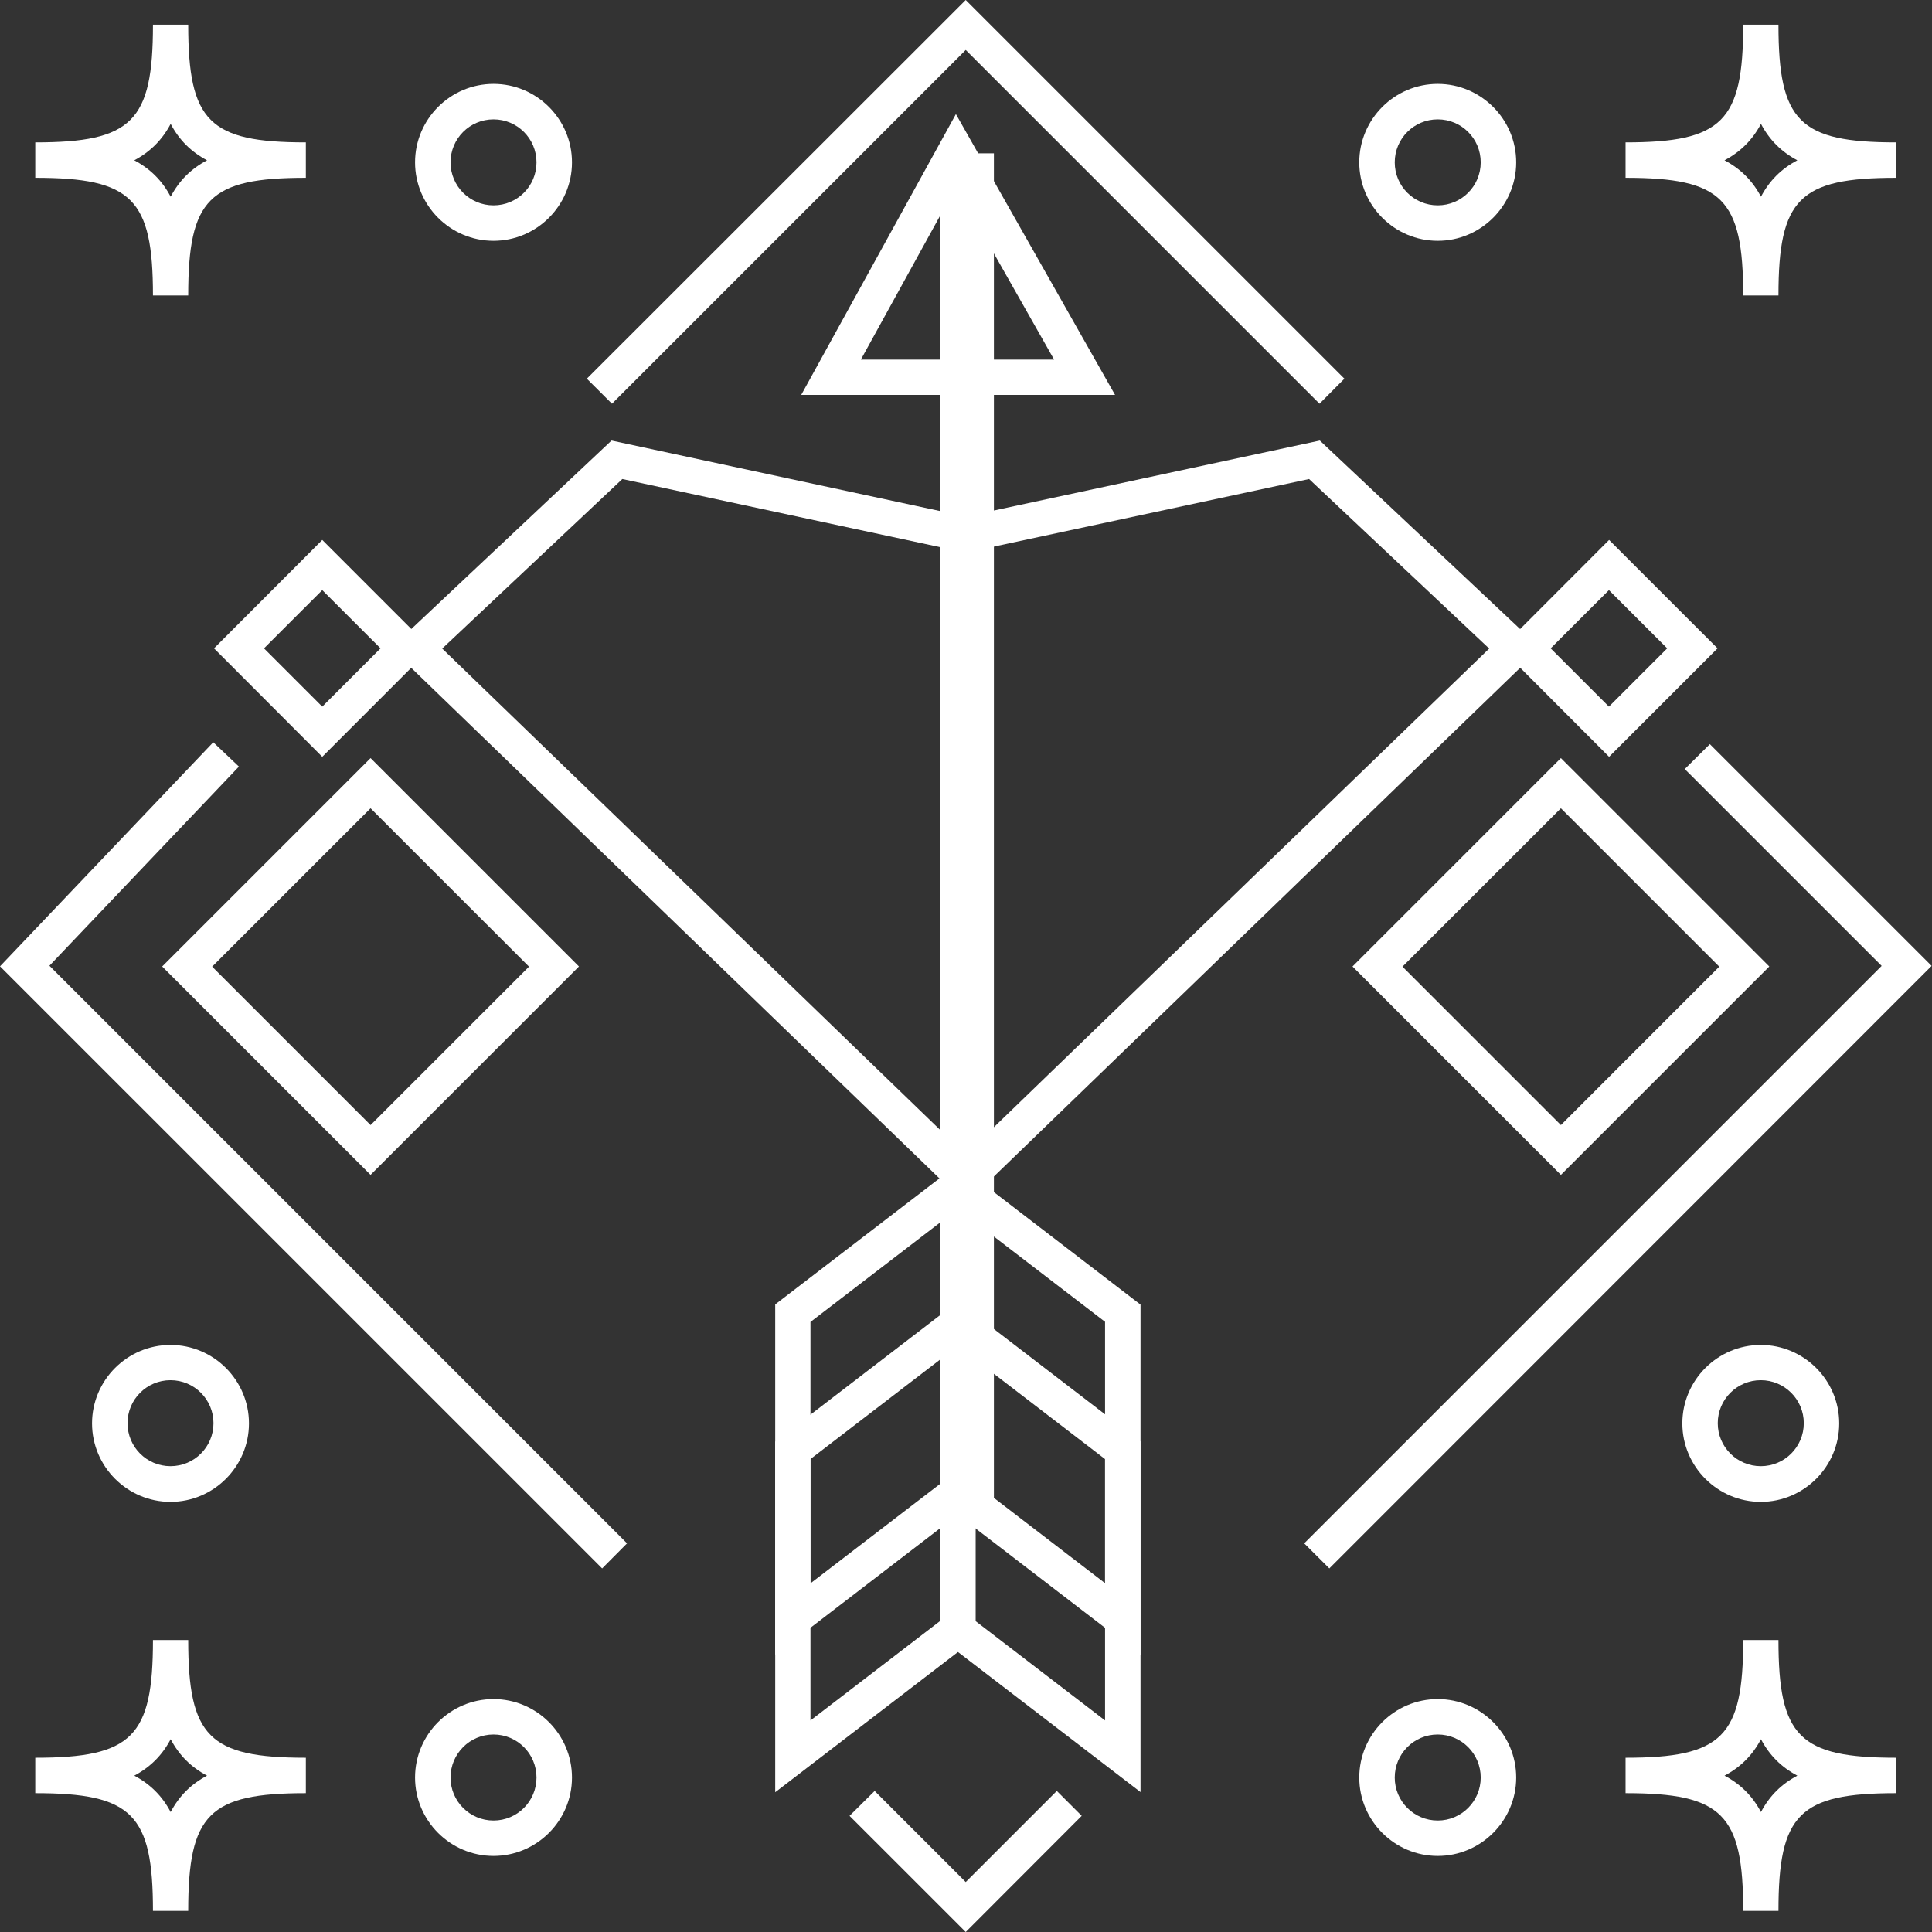
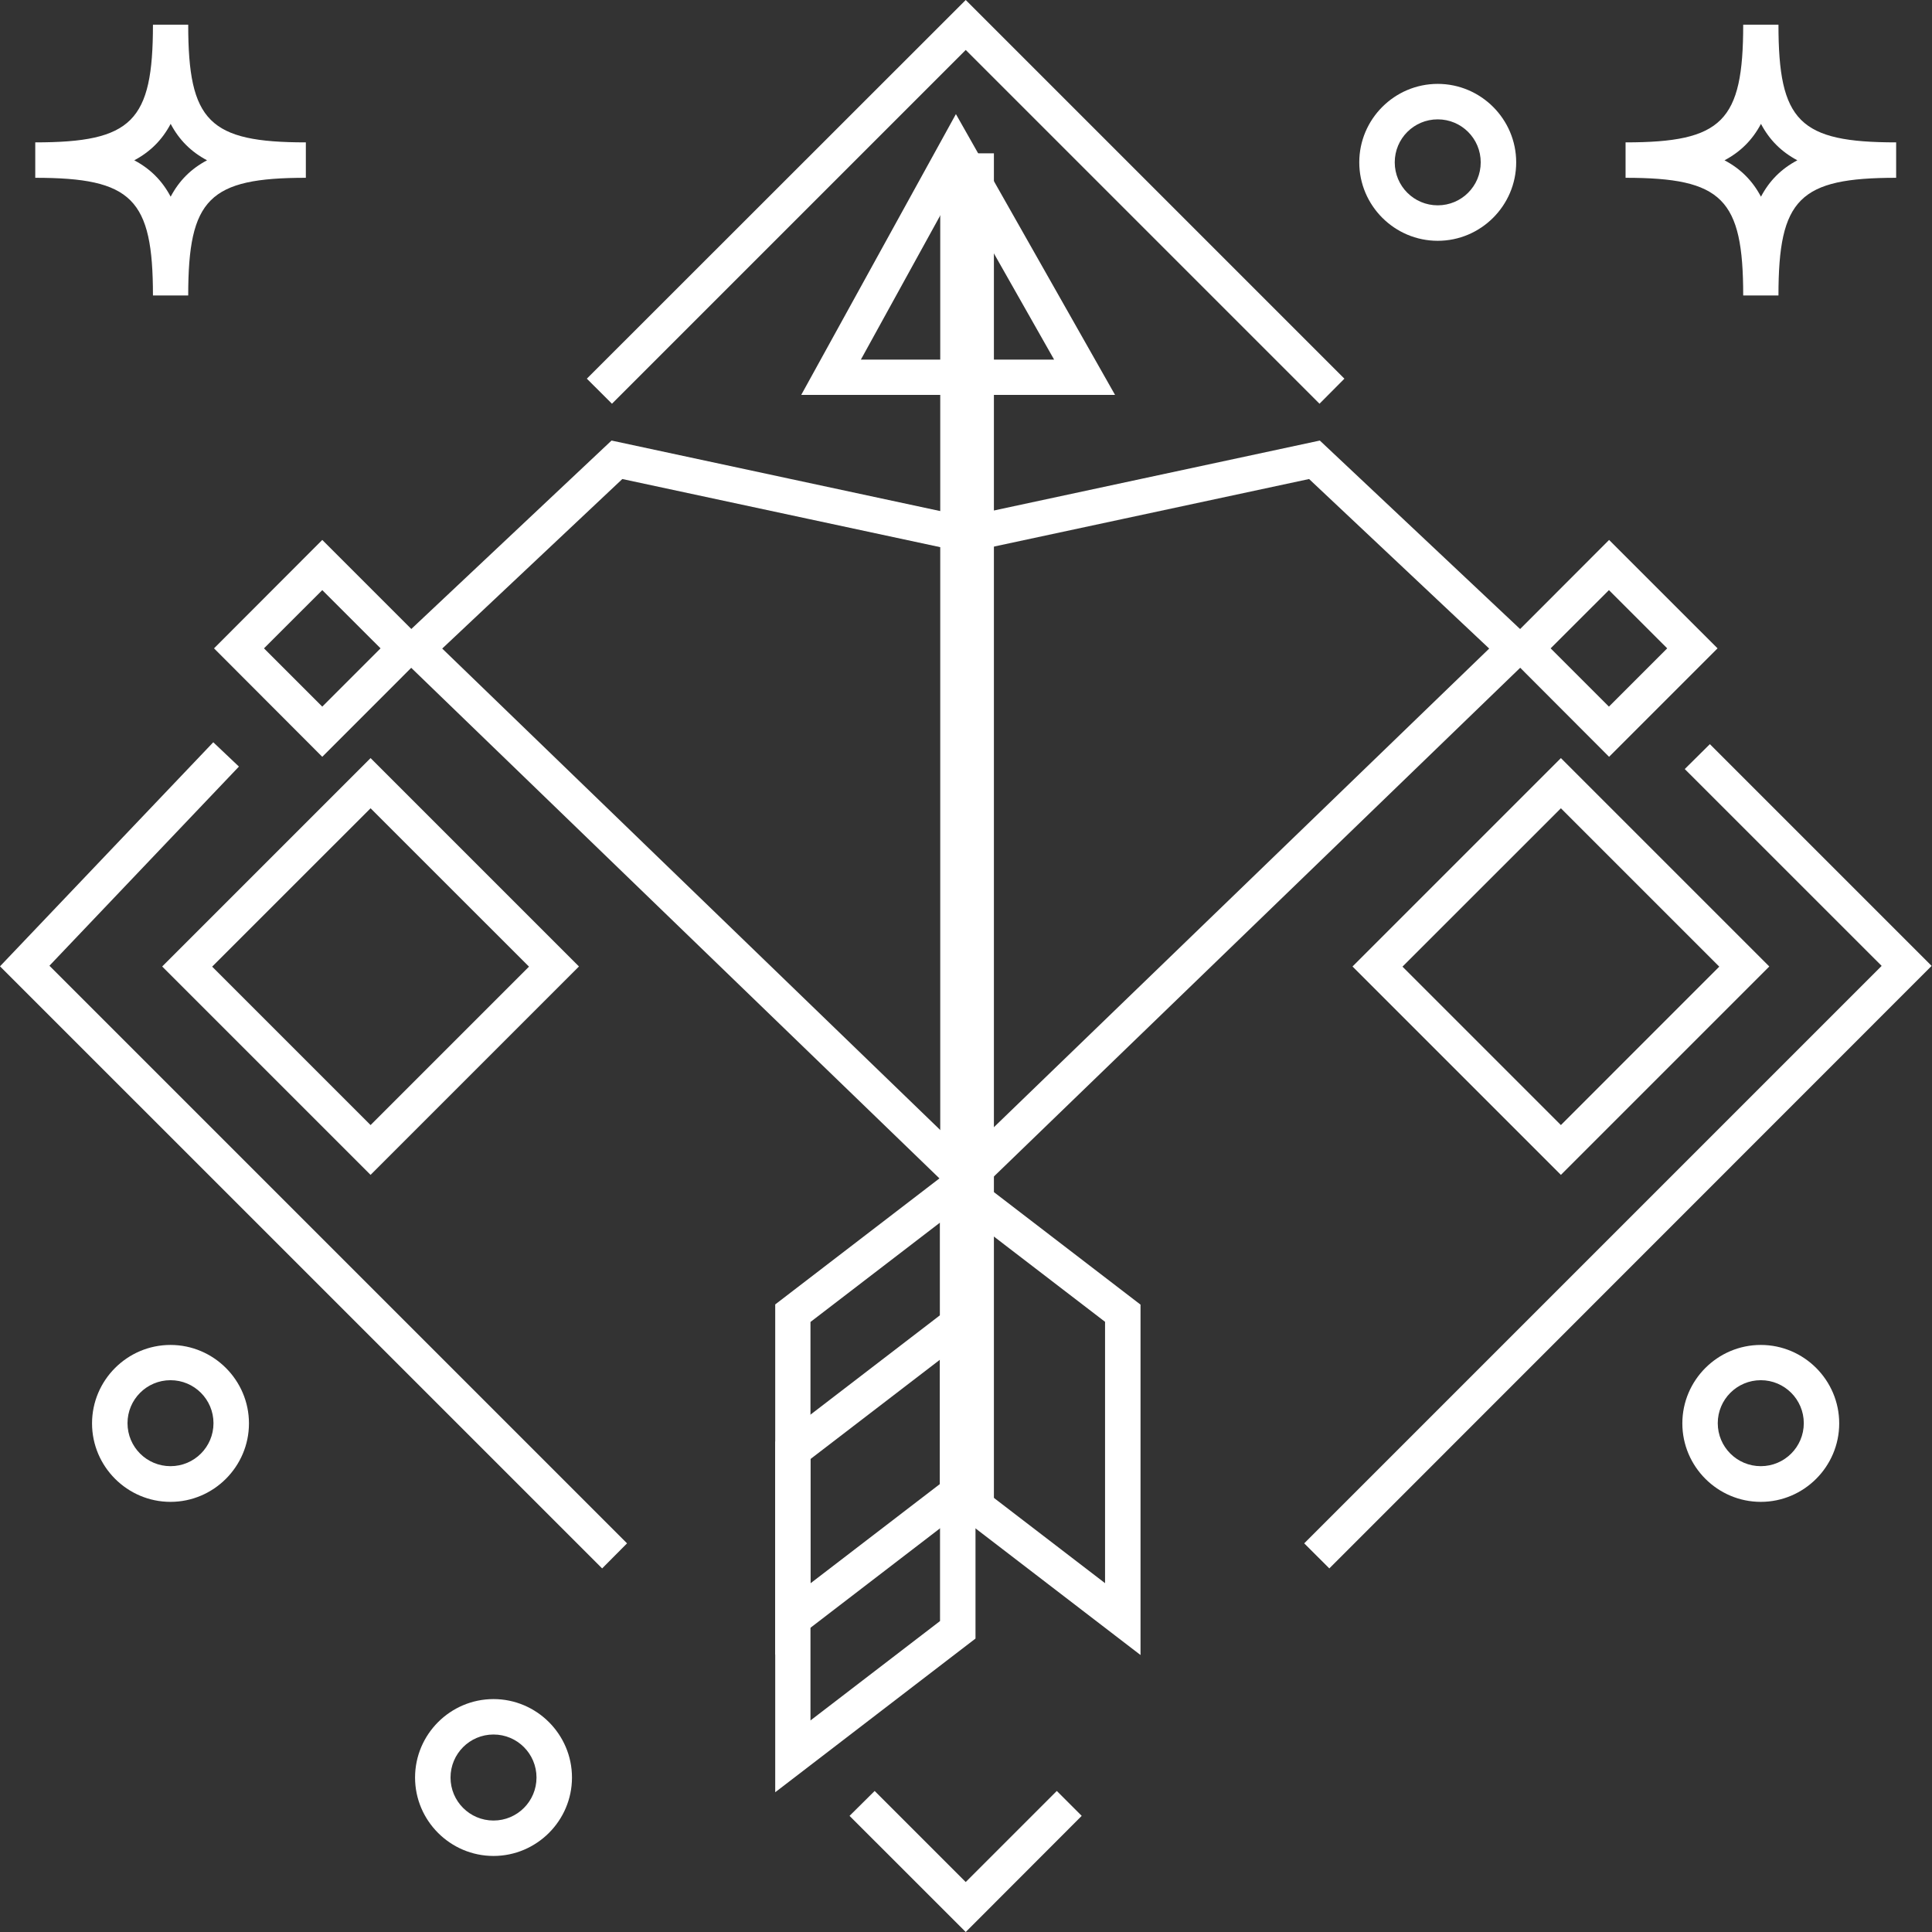
<svg xmlns="http://www.w3.org/2000/svg" width="36px" height="36px" viewBox="0 0 36 36" version="1.1">
  <rect x="0" y="0" width="36" height="36" fill="#333333" stroke="none" />
  <title>yay</title>
  <g id="yay" stroke="none" stroke-width="1" fill="none" fill-rule="evenodd">
    <g id="Asset-11" fill="#FFFFFF" fill-rule="nonzero">
      <g id="Group">
        <g transform="translate(0.657, 30.56)" id="Shape">
          <g transform="translate(0, 0)">
-             <path d="M2.85,5.046 L2.193,5.046 C2.193,3.243 1.803,2.853 0,2.853 L0,2.193 C1.803,2.193 2.193,1.803 2.193,0 L2.85,0 C2.85,1.803 3.24,2.193 5.042,2.193 L5.042,2.853 C3.24,2.853 2.85,3.243 2.85,5.046 L2.85,5.046 Z M1.845,2.527 C2.143,2.685 2.365,2.906 2.523,3.205 C2.681,2.906 2.902,2.685 3.201,2.527 C2.902,2.368 2.681,2.147 2.523,1.848 C2.365,2.147 2.143,2.368 1.845,2.527 L1.845,2.527 Z" />
            <path d="M8.539,4.023 C7.734,4.023 7.077,3.366 7.077,2.562 C7.077,1.757 7.734,1.1 8.539,1.1 C9.343,1.1 10.001,1.757 10.001,2.562 C10.001,3.366 9.343,4.023 8.539,4.023 Z M8.539,1.76 C8.096,1.76 7.738,2.119 7.738,2.562 C7.738,3.004 8.096,3.363 8.539,3.363 C8.982,3.363 9.34,3.004 9.34,2.562 C9.34,2.119 8.982,1.76 8.539,1.76 Z" />
          </g>
          <g transform="translate(24.671, 0)">
-             <path d="M7.811,5.046 L7.154,5.046 C7.154,3.243 6.764,2.853 4.962,2.853 L4.962,2.193 C6.764,2.193 7.154,1.803 7.154,0 L7.811,0 C7.811,1.803 8.201,2.193 10.004,2.193 L10.004,2.853 C8.201,2.853 7.811,3.243 7.811,5.046 Z M6.806,2.527 C7.105,2.685 7.327,2.906 7.485,3.205 C7.643,2.906 7.864,2.685 8.163,2.527 C7.864,2.368 7.643,2.147 7.485,1.848 C7.327,2.147 7.105,2.368 6.806,2.527 Z" />
-             <path d="M1.462,4.023 C0.657,4.023 0,3.366 0,2.562 C0,1.757 0.657,1.1 1.462,1.1 C2.266,1.1 2.924,1.757 2.924,2.562 C2.924,3.366 2.266,4.023 1.462,4.023 Z M1.462,1.76 C1.019,1.76 0.661,2.119 0.661,2.562 C0.661,3.004 1.019,3.363 1.462,3.363 C1.905,3.363 2.263,3.004 2.263,2.562 C2.263,2.119 1.905,1.76 1.462,1.76 Z" />
-           </g>
+             </g>
        </g>
        <g transform="translate(0.657, 0.46)" id="Shape">
          <g transform="translate(0, 0)">
            <path d="M2.85,5.046 L2.193,5.046 C2.193,3.243 1.803,2.853 0,2.853 L0,2.193 C1.803,2.193 2.193,1.803 2.193,3.12097834e-16 L2.85,3.12097834e-16 C2.85,1.803 3.24,2.193 5.042,2.193 L5.042,2.853 C3.24,2.853 2.85,3.243 2.85,5.046 L2.85,5.046 Z M1.845,2.527 C2.143,2.685 2.365,2.906 2.523,3.205 C2.681,2.906 2.902,2.685 3.201,2.527 C2.902,2.368 2.681,2.147 2.523,1.848 C2.365,2.147 2.143,2.368 1.845,2.527 L1.845,2.527 Z" />
-             <path d="M8.539,4.027 C7.734,4.027 7.077,3.37 7.077,2.565 C7.077,1.76 7.734,1.103 8.539,1.103 C9.343,1.103 10.001,1.76 10.001,2.565 C10.001,3.37 9.343,4.027 8.539,4.027 Z M8.539,1.764 C8.096,1.764 7.738,2.122 7.738,2.565 C7.738,3.008 8.096,3.366 8.539,3.366 C8.982,3.366 9.34,3.008 9.34,2.565 C9.34,2.122 8.982,1.764 8.539,1.764 Z" />
          </g>
          <g transform="translate(24.671, 0)">
            <path d="M7.811,5.046 L7.154,5.046 C7.154,3.243 6.764,2.853 4.962,2.853 L4.962,2.193 C6.764,2.193 7.154,1.803 7.154,3.12097834e-16 L7.811,3.12097834e-16 C7.811,1.803 8.201,2.193 10.004,2.193 L10.004,2.853 C8.201,2.853 7.811,3.243 7.811,5.046 Z M6.806,2.527 C7.105,2.685 7.327,2.906 7.485,3.205 C7.643,2.906 7.864,2.685 8.163,2.527 C7.864,2.368 7.643,2.147 7.485,1.848 C7.327,2.147 7.105,2.368 6.806,2.527 Z" />
            <path d="M1.462,4.027 C0.657,4.027 0,3.37 0,2.565 C0,1.76 0.657,1.103 1.462,1.103 C2.266,1.103 2.924,1.76 2.924,2.565 C2.924,3.37 2.266,4.027 1.462,4.027 Z M1.462,1.764 C1.019,1.764 0.661,2.122 0.661,2.565 C0.661,3.008 1.019,3.366 1.462,3.366 C1.905,3.366 2.263,3.008 2.263,2.565 C2.263,2.122 1.905,1.764 1.462,1.764 Z" />
          </g>
        </g>
        <g transform="translate(1.715, 25.061)" id="Shape">
          <path d="M1.462,2.924 C0.657,2.924 1.24839134e-15,2.266 1.24839134e-15,1.462 C1.24839134e-15,0.657 0.657,0 1.462,0 C2.266,0 2.924,0.657 2.924,1.462 C2.924,2.266 2.266,2.924 1.462,2.924 Z M1.462,0.657 C1.019,0.657 0.661,1.016 0.661,1.458 C0.661,1.901 1.019,2.259 1.462,2.259 C1.905,2.259 2.263,1.901 2.263,1.458 C2.263,1.016 1.905,0.657 1.462,0.657 Z" />
          <path d="M31.095,2.924 C30.29,2.924 29.633,2.266 29.633,1.462 C29.633,0.657 30.29,0 31.095,0 C31.899,0 32.556,0.657 32.556,1.462 C32.556,2.266 31.899,2.924 31.095,2.924 Z M31.095,0.657 C30.652,0.657 30.293,1.016 30.293,1.458 C30.293,1.901 30.652,2.259 31.095,2.259 C31.537,2.259 31.896,1.901 31.896,1.458 C31.896,1.016 31.537,0.657 31.095,0.657 Z" />
        </g>
        <g id="Path">
          <polygon points="24.587 7.523 17.995 0.931 11.403 7.523 10.935 7.056 17.995 0 25.051 7.056" />
          <g transform="translate(0, 13.831)">
            <polygon points="11.22 15.394 0 4.175 3.974 0 4.452 0.453 0.921 4.164 11.684 14.927" />
            <polygon points="24.77 15.394 24.302 14.927 35.062 4.167 31.393 0.499 31.861 0.035 35.993 4.167" />
            <polygon points="17.995 22.169 15.83 20.005 16.298 19.541 17.995 21.238 19.692 19.541 20.156 20.005" />
          </g>
        </g>
        <g transform="translate(3.988, 2.126)">
          <rect id="Rectangle" x="13.532" y="0.731" width="1" height="25.613" />
          <path d="M16.786,5.232 L10.942,5.232 L13.824,1.24839134e-15 L16.789,5.232 L16.786,5.232 Z M12.056,4.575 L15.654,4.575 L13.827,1.353 L12.053,4.575 L12.056,4.575 Z" id="Shape" />
          <g transform="translate(10.457, 19.316)" id="Shape">
            <g>
              <path d="M0,9.396 L0,2.864 L3.732,2.49678267e-15 L3.732,6.529 L0,9.393 L0,9.396 Z M0.657,3.191 L0.657,8.061 L3.071,6.209 L3.071,1.339 L0.657,3.191 Z" />
              <path d="M0,11.951 L0,5.422 L3.732,2.558 L3.732,9.09 L0,11.954 L0,11.951 Z M0.657,5.745 L0.657,10.616 L3.071,8.764 L3.071,3.893 L0.657,5.745 Z" />
            </g>
            <g transform="translate(3.075, 0.004)">
              <path d="M3.732,9.393 L0,6.529 L0,0 L3.732,2.864 L3.732,9.396 L3.732,9.393 Z M0.657,6.202 L3.071,8.054 L3.071,3.184 L0.657,1.332 L0.657,6.202 Z" />
-               <path d="M3.732,11.947 L0,9.083 L0,2.551 L3.732,5.415 L3.732,11.944 L3.732,11.947 Z M0.657,8.76 L3.071,10.612 L3.071,5.742 L0.657,3.89 L0.657,8.76 Z" />
            </g>
          </g>
          <g transform="translate(13.63, 6.083)">
            <polygon id="Path" points="0.46 14.14 0 13.666 10.131 3.876 6.775 0.717 0.299 2.105 0.162 1.462 6.975 0 11.086 3.869" />
            <path d="M12.365,5.893 L10.348,3.872 L12.365,1.852 L14.386,3.872 L12.365,5.893 Z M11.276,3.872 L12.362,4.958 L13.448,3.872 L12.362,2.787 L11.276,3.872 L11.276,3.872 Z" id="Shape" />
          </g>
          <g transform="translate(0, 6.083)">
            <polygon id="Path" points="13.922 14.14 3.296 3.869 7.407 0 14.221 1.462 14.084 2.105 7.608 0.717 4.252 3.876 14.379 13.666" />
            <path d="M2.017,5.893 L6.24195668e-16,3.872 L2.017,1.852 L4.037,3.872 L2.017,5.893 Z M0.931,3.872 L2.017,4.958 L3.103,3.872 L2.017,2.787 L0.931,3.872 L0.931,3.872 Z" id="Shape" />
          </g>
        </g>
        <g transform="translate(3.022, 14.126)" id="Shape">
          <path d="M3.883,7.766 L1.24839134e-15,3.883 L3.883,0 L7.766,3.883 L3.883,7.766 Z M0.931,3.886 L3.883,6.838 L6.835,3.886 L3.883,0.935 L0.931,3.886 Z" />
          <path d="M26.063,7.766 L22.18,3.883 L26.063,0 L29.946,3.883 L26.063,7.766 Z M23.111,3.886 L26.063,6.838 L29.014,3.886 L26.063,0.935 L23.111,3.886 Z" />
        </g>
      </g>
    </g>
  </g>
</svg>